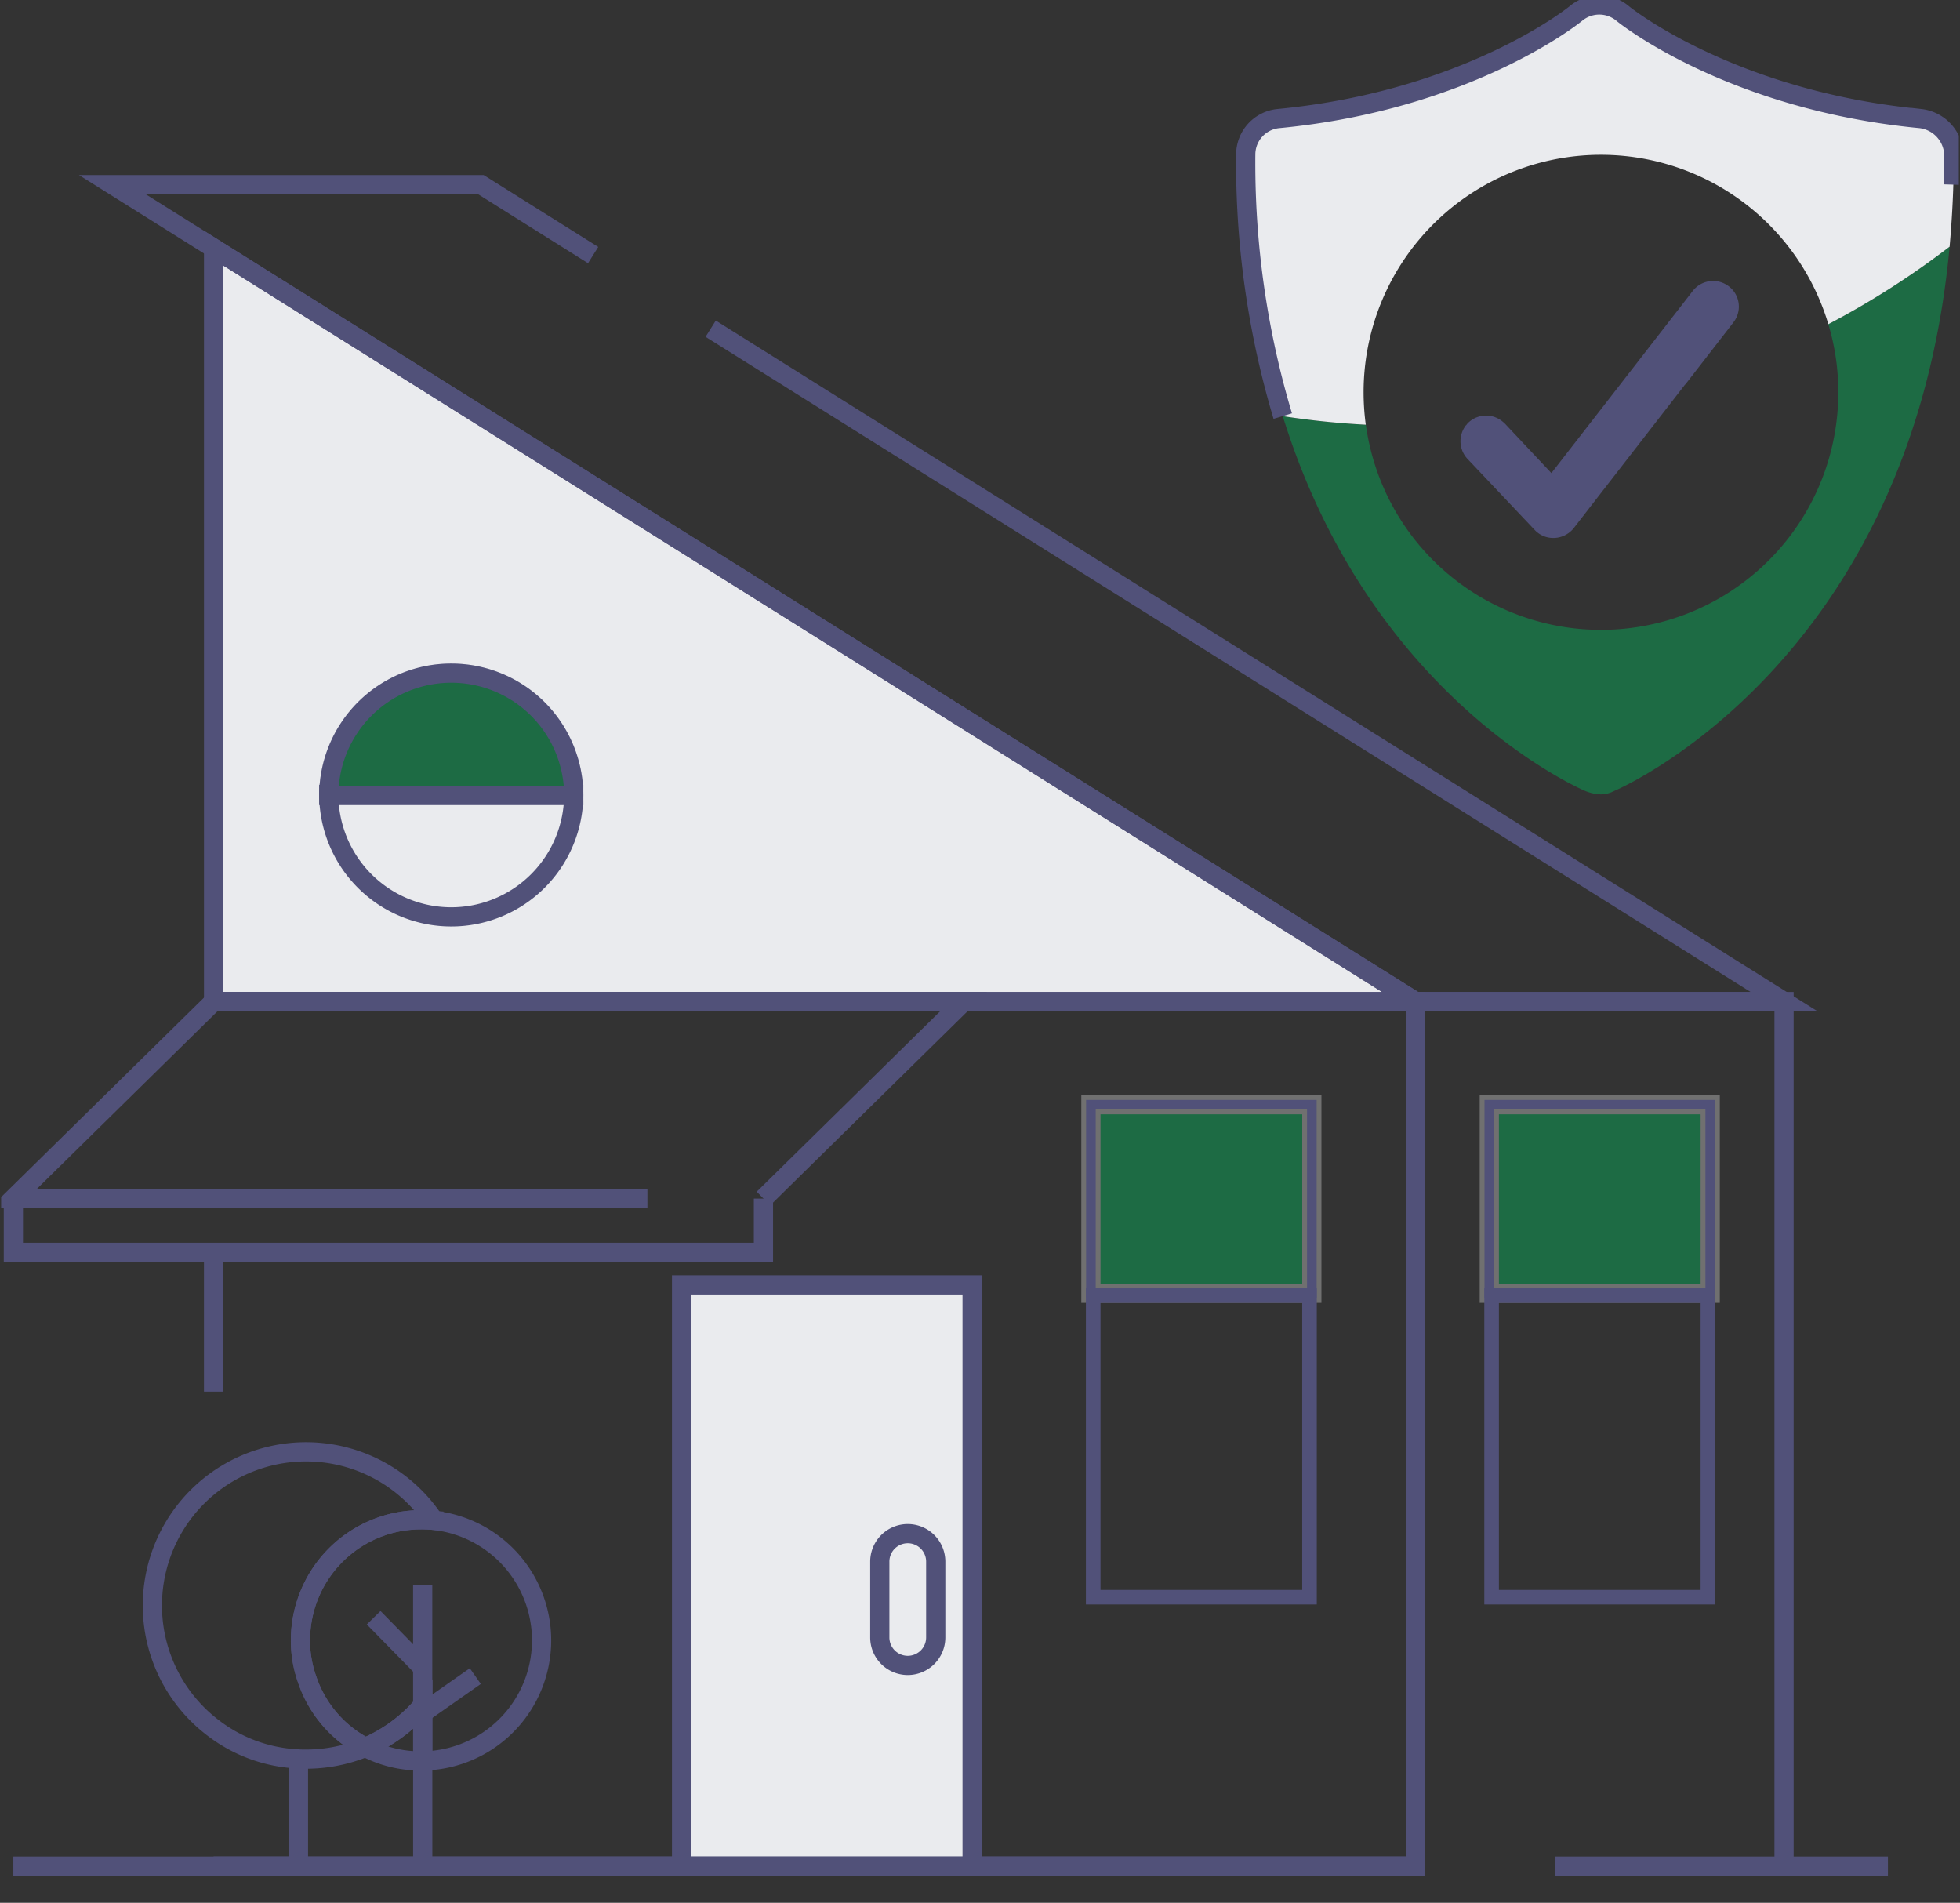
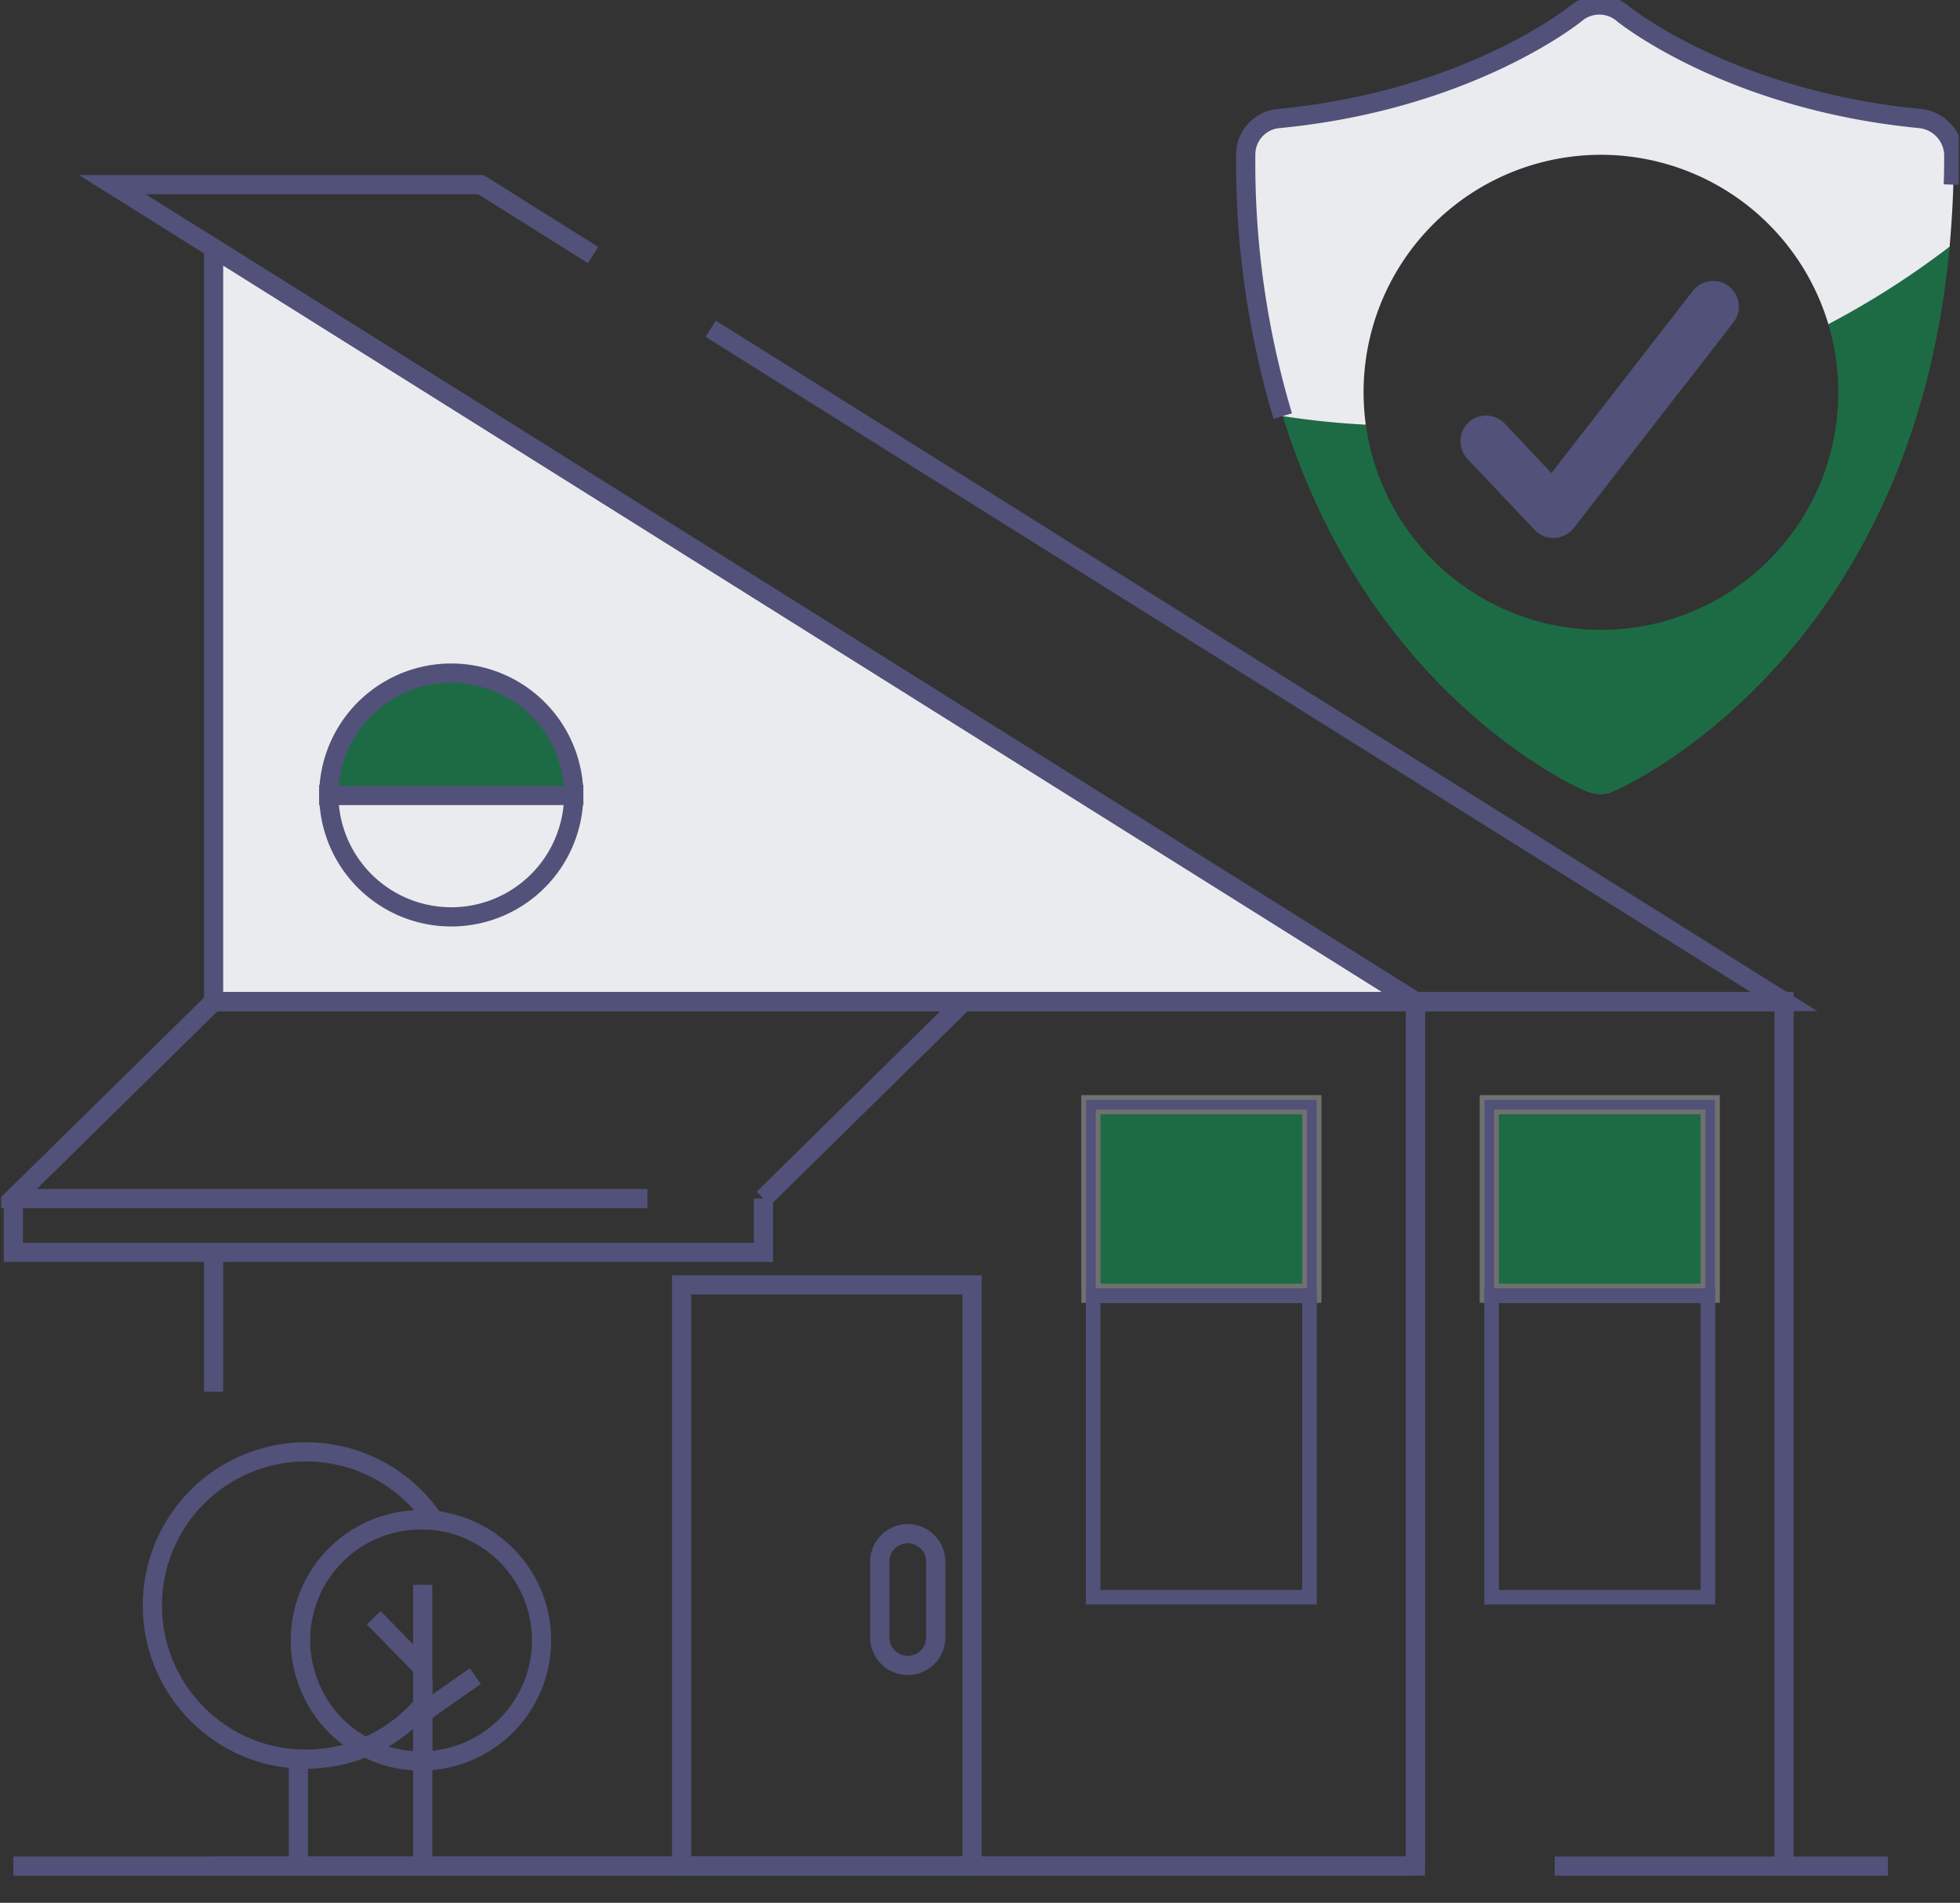
<svg xmlns="http://www.w3.org/2000/svg" data-name="Group 4295" width="102.056" height="99.064" viewBox="0 0 102.056 99.064">
  <rect x="0" y="0" width="102.056" height="99.064" fill="#333333" stroke="none" />
  <defs>
    <clipPath id="zcnkalgtca">
      <path data-name="Path 3419" d="M-.056 0h101.933l.063 99.064H-.116z" transform="translate(.116)" style="fill:none" />
    </clipPath>
    <clipPath id="ff2vwcv28b">
      <path data-name="Rectangle 767" style="fill:none" d="M0 0h101.934v98.956H0z" />
    </clipPath>
    <clipPath id="h97d7thasc">
      <path data-name="Rectangle 759" style="stroke:#707070;fill:none" d="M0 0h12.022v16.465H0z" />
    </clipPath>
    <clipPath id="3gbuy4p5wd">
      <path data-name="Rectangle 764" style="fill:none" d="M0 0h13.794v7.411H0z" />
    </clipPath>
  </defs>
  <g data-name="Mask Group 2" style="clip-path:url(#zcnkalgtca)">
    <path data-name="Path 3396" d="M10.634 51.647V12.419l62.581 39.228z" transform="translate(.487 .499)" style="fill:#eaebee" />
    <path data-name="Path 3397" d="M10.634 51.647V12.419l62.581 39.228z" transform="translate(.487 .499)" style="stroke-miterlimit:10;stroke:#515179;fill:none" />
    <g data-name="Group 4293">
      <g data-name="Group 4292" style="clip-path:url(#ff2vwcv28b)" transform="translate(.06)">
        <path data-name="Path 3398" d="M10.633 87.052a7.83 7.83 0 0 0 4.421 1.6c.125.01.26.01.385.01a7.926 7.926 0 0 0 6.085-2.8v2.892a6.281 6.281 0 0 0 .583-12.524 8.012 8.012 0 0 0-6.668-3.578 7.864 7.864 0 0 0-4.806 1.612" transform="translate(.428 2.922)" style="stroke-width:.5px;stroke-miterlimit:10;stroke:#515179;fill:none" />
        <path data-name="Path 3399" d="M10.633 50.135h62.579v45H10.633" transform="translate(.428 2.016)" style="stroke-miterlimit:10;stroke:#515179;fill:none" />
        <path data-name="Line 83" transform="translate(11.06 65.202)" style="stroke-miterlimit:10;stroke:#515179;fill:none" d="M0 7.253V0" />
        <path data-name="Path 3400" d="M70.8 95.139V50.131h19.187v45.008" transform="translate(2.847 2.016)" style="stroke-miterlimit:10;stroke:#515179;fill:none" />
        <path data-name="Rectangle 756" transform="translate(77.487 57.515)" style="fill:#1d6b44;stroke:#707070" d="M0 0h11.503v9.816H0z" />
        <path data-name="Rectangle 757" transform="translate(77.487 57.515)" style="stroke-width:.5px;stroke-miterlimit:10;stroke:#515179;fill:none" d="M0 0h11.503v9.816H0z" />
        <g data-name="Group 4285" style="isolation:isolate">
          <g data-name="Group 4284">
            <g data-name="Group 4283" style="clip-path:url(#h97d7thasc)" transform="translate(77.227 67.072)">
              <path data-name="Rectangle 758" transform="translate(.26 .26)" style="stroke-miterlimit:10;stroke:#515179;fill:none" d="M0 0h11.503v15.945H0z" />
            </g>
          </g>
        </g>
        <path data-name="Rectangle 760" transform="translate(56.743 57.515)" style="fill:#1d6b44;stroke:#707070" d="M0 0h11.503v9.816H0z" />
        <path data-name="Rectangle 761" transform="translate(56.743 57.515)" style="stroke-width:.5px;stroke-miterlimit:10;stroke:#515179;fill:none" d="M0 0h11.503v9.816H0z" />
        <g data-name="Group 4288" style="isolation:isolate">
          <g data-name="Group 4287">
            <g data-name="Group 4286" style="clip-path:url(#h97d7thasc)" transform="translate(56.482 67.072)">
              <path data-name="Rectangle 762" transform="translate(.26 .26)" style="stroke-miterlimit:10;stroke:#515179;fill:none" d="M0 0h11.503v15.945H0z" />
            </g>
          </g>
        </g>
        <path data-name="Path 3401" d="M22.778 46.2a6.377 6.377 0 0 0 6.376-6.376v-.006H16.4a6.377 6.377 0 0 0 6.37 6.383z" transform="translate(.66 1.601)" style="stroke-width:.5px;stroke-miterlimit:10;stroke:#515179;fill:none" />
        <path data-name="Path 3402" d="M22.778 46.136a6.377 6.377 0 0 0 6.376-6.377H16.4a6.377 6.377 0 0 0 6.378 6.377z" transform="translate(.66 1.599)" style="stroke-miterlimit:10;stroke:#515179;fill:none" />
        <g data-name="Group 4291" style="opacity:.2;isolation:isolate">
          <g data-name="Group 4290">
            <g data-name="Group 4289" style="clip-path:url(#3gbuy4p5wd)" transform="translate(16.541 34.525)">
              <path data-name="Path 3403" d="M22.778 33.69a6.377 6.377 0 0 0-6.378 6.37h12.755a6.377 6.377 0 0 0-6.377-6.37z" transform="translate(-15.882 -33.17)" style="stroke-miterlimit:10;stroke:#515179;fill:none" />
            </g>
          </g>
        </g>
        <path data-name="Path 3404" d="M22.778 33.69a6.377 6.377 0 0 0-6.378 6.37h12.755a6.377 6.377 0 0 0-6.376-6.37" transform="translate(.66 1.355)" style="fill:#1d6b44" />
        <path data-name="Path 3405" d="M22.778 33.69a6.377 6.377 0 0 0-6.378 6.37h12.755a6.377 6.377 0 0 0-6.377-6.37z" transform="translate(.66 1.355)" style="stroke-miterlimit:10;stroke:#515179;fill:none" />
-         <path data-name="Rectangle 765" transform="translate(35.429 66.894)" style="fill:#eaebee" d="M0 0h15.128v30.261H0z" />
        <path data-name="Rectangle 766" transform="translate(35.429 66.894)" style="stroke-miterlimit:10;stroke:#515179;fill:none" d="M0 0h15.128v30.261H0z" />
        <path data-name="Path 3406" d="M45.437 83.621a1.457 1.457 0 0 1-1.456-1.456v-3.948a1.456 1.456 0 0 1 2.913 0v3.948a1.457 1.457 0 0 1-1.457 1.456z" transform="translate(1.769 3.087)" style="stroke-miterlimit:10;stroke:#515179;fill:none" />
        <path data-name="Path 3407" d="m39.667 60.384 10.426-10.253H11.037L.611 60.384h33.014" transform="translate(.025 2.016)" style="stroke-miterlimit:10;stroke:#515179;fill:none" />
        <path data-name="Path 3408" d="M39.667 59.988v2.8H.611v-2.8" transform="translate(.025 2.412)" style="stroke-miterlimit:10;stroke:#515179;fill:none" />
        <path data-name="Path 3409" d="m30.6 12.908-5.843-3.666H5.566l67.853 42.533H92.61L36.72 16.741" transform="translate(.224 .372)" style="stroke-miterlimit:10;stroke:#515179;fill:none" />
        <path data-name="Line 84" transform="translate(19.396 84.224)" style="stroke-miterlimit:10;stroke:#515179;fill:none" d="m0 0 2.598 2.65" />
        <path data-name="Path 3410" d="M15.281 82.475a5.977 5.977 0 0 0 .343 2.028 6.2 6.2 0 0 0 3.037 3.547 8.077 8.077 0 0 1-3.1.614c-.125 0-.26 0-.385-.01a7.83 7.83 0 0 1-4.421-1.6A8 8 0 1 1 22.23 76.233a7.109 7.109 0 0 0-.676-.031 6.273 6.273 0 0 0-6.273 6.273z" transform="translate(.304 2.922)" style="stroke-miterlimit:10;stroke:#515179;fill:none" />
        <path data-name="Path 3411" d="M27.538 82.337a6.278 6.278 0 0 1-6.189 6.283v-2.891a8.112 8.112 0 0 1-2.985 2.184 6.2 6.2 0 0 1-3.037-3.547 5.977 5.977 0 0 1-.343-2.028 6.273 6.273 0 0 1 6.272-6.272c.229 0 .458.01.676.031a6.287 6.287 0 0 1 5.606 6.24z" transform="translate(.602 3.059)" style="stroke-miterlimit:10;stroke:#515179;fill:none" />
        <path data-name="Path 3412" d="M21.218 85.355v2.892h-.094a6.13 6.13 0 0 1-2.892-.707 8.112 8.112 0 0 0 2.986-2.185z" transform="translate(.733 3.432)" style="stroke-miterlimit:10;stroke:#515179;fill:none" />
        <path data-name="Path 3413" d="M21.1 79.325V85.6" transform="translate(.849 3.19)" style="stroke-width:.5px;stroke-miterlimit:10;stroke:#515179;fill:none" />
        <path data-name="Line 85" transform="translate(21.951 91.679)" style="stroke-width:.5px;stroke-miterlimit:10;stroke:#515179;fill:none" d="M0 5.388V0" />
        <path data-name="Line 86" transform="translate(21.995 87.262)" style="stroke-miterlimit:10;stroke:#515179;fill:none" d="M2.694 0 0 1.889" />
        <path data-name="Path 3414" d="M98.875 12.345C96.9 33.711 82.076 40.41 81.389 40.691a1.42 1.42 0 0 1-.728.166 2.368 2.368 0 0 1-.739-.166c-.583-.239-11.3-5.076-15.77-19.525a42.327 42.327 0 0 0 4.327.447 12.357 12.357 0 0 0 24.6-1.675 12.161 12.161 0 0 0-.52-3.558 43.934 43.934 0 0 0 6.314-4.036" transform="translate(2.58 .497)" style="fill:#1d6b44" />
        <path data-name="Path 3415" d="M99.168 8.026c0 1.685-.083 3.277-.218 4.806a43.934 43.934 0 0 1-6.314 4.036 12.359 12.359 0 0 0-24.2 3.558 12.694 12.694 0 0 0 .114 1.675 42.326 42.326 0 0 1-4.327-.447A45.91 45.91 0 0 1 62.3 8.026a1.88 1.88 0 0 1 1.685-1.862C73.943 5.217 79.477.713 79.519.671a1.894 1.894 0 0 1 2.382 0c.083.083 5.628 4.546 15.53 5.492a1.962 1.962 0 0 1 1.737 1.862" transform="translate(2.505 .01)" style="fill:#eaebee" />
        <path data-name="Path 3416" d="m87.262 16.218-2.507 3.235h-.01l-5.8 7.479a1.365 1.365 0 0 1-1 .51h-.065a1.314 1.314 0 0 1-.967-.416l-3.5-3.7a1.345 1.345 0 0 1-.073-1.758h.01a.716.716 0 0 1 .114-.135 1.342 1.342 0 0 1 1.81-.021.522.522 0 0 1 .083.073l2.424 2.58 2.684-3.454 4.681-6.033a1.341 1.341 0 0 1 1.883-.229 1.327 1.327 0 0 1 .229 1.872" transform="translate(2.938 .565)" style="fill:#515179" />
        <path data-name="Line 87" transform="translate(21.951 91.679)" style="stroke-miterlimit:10;stroke:#515179;fill:none" d="M0 5.388V0" />
        <path data-name="Path 3417" d="M21.1 85.6v-6.275" transform="translate(.849 3.19)" style="stroke-miterlimit:10;stroke:#515179;fill:none" />
        <path data-name="Line 88" transform="translate(15.48 91.575)" style="stroke-miterlimit:10;stroke:#515179;fill:none" d="M0 0v5.492" />
        <path data-name="Path 3420" d="M0 0h17.352" transform="translate(80.891 97.155)" style="stroke:#515179;fill:none" />
        <path data-name="Path 3421" d="M0 0h73" transform="translate(.635 97.155)" style="stroke:#515179;fill:none" />
        <path data-name="Path 3418" d="M64.227 21.652A45.91 45.91 0 0 1 62.3 8.026a1.88 1.88 0 0 1 1.685-1.862C73.943 5.217 79.477.713 79.519.671a1.894 1.894 0 0 1 2.382 0c.083.083 5.628 4.546 15.53 5.492a1.962 1.962 0 0 1 1.737 1.862q0 .8-.024 1.578" transform="translate(2.505 .01)" style="stroke-miterlimit:10;stroke:#515179;fill:none" />
      </g>
    </g>
  </g>
</svg>